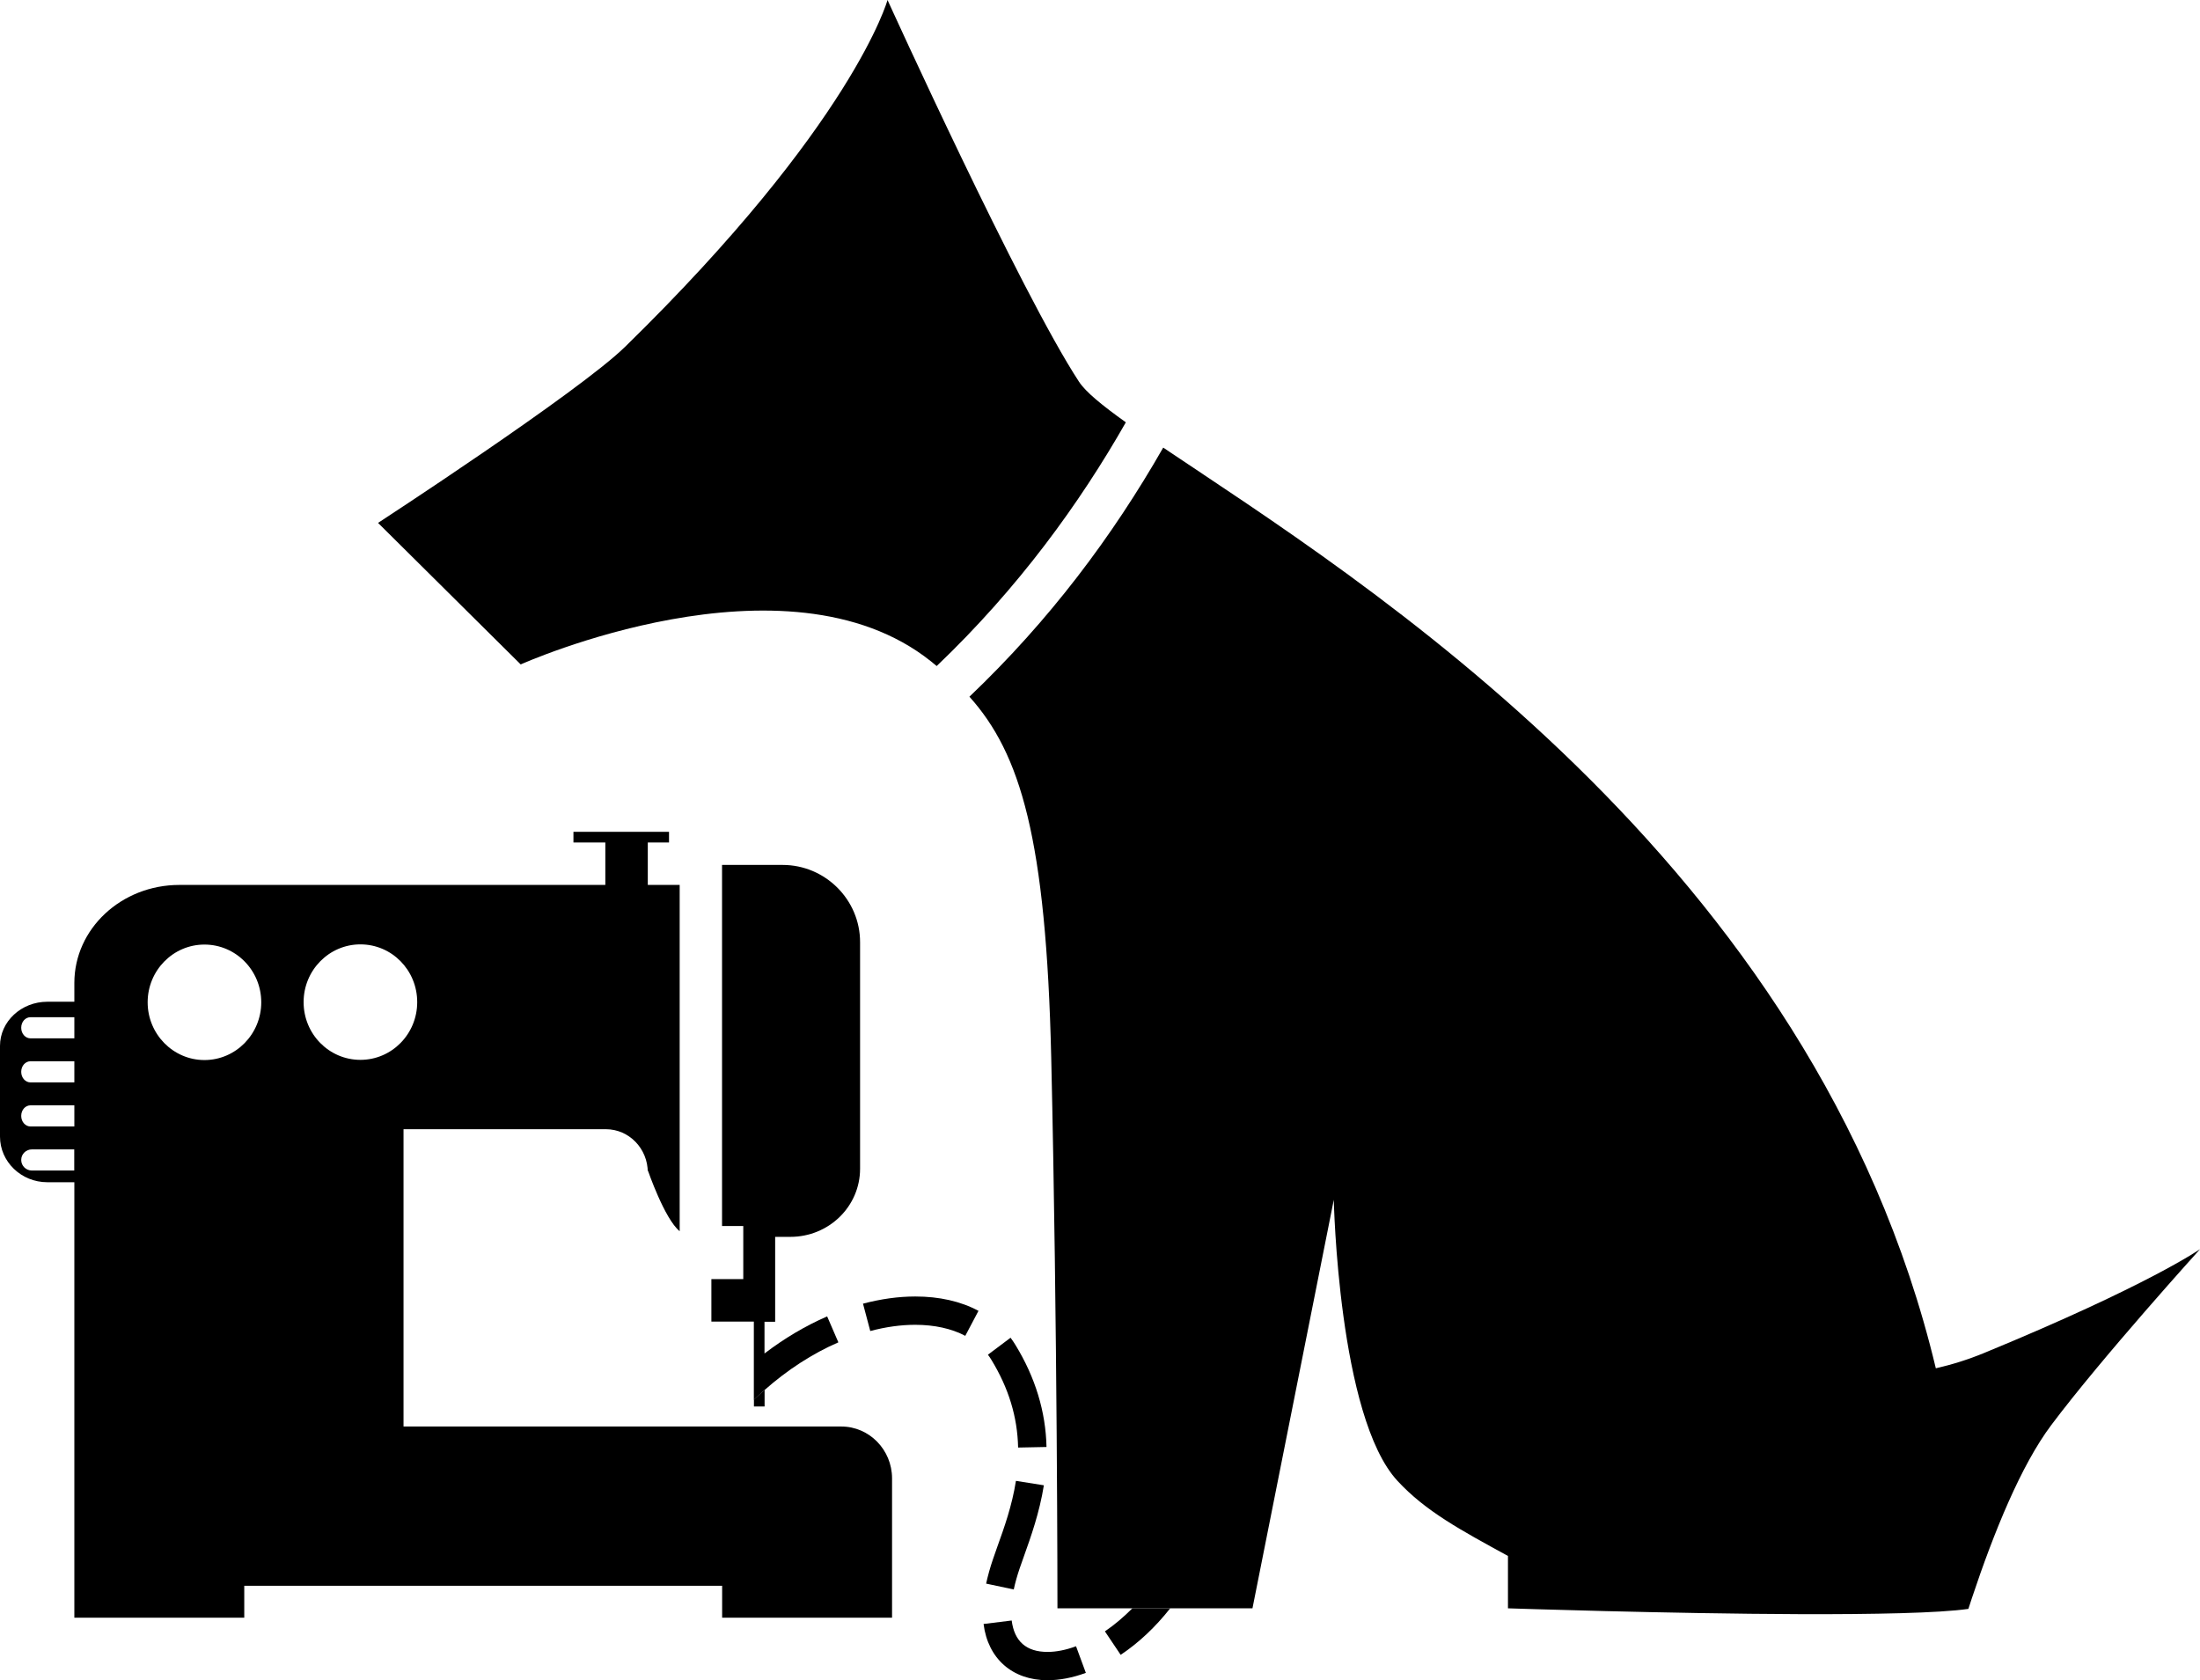
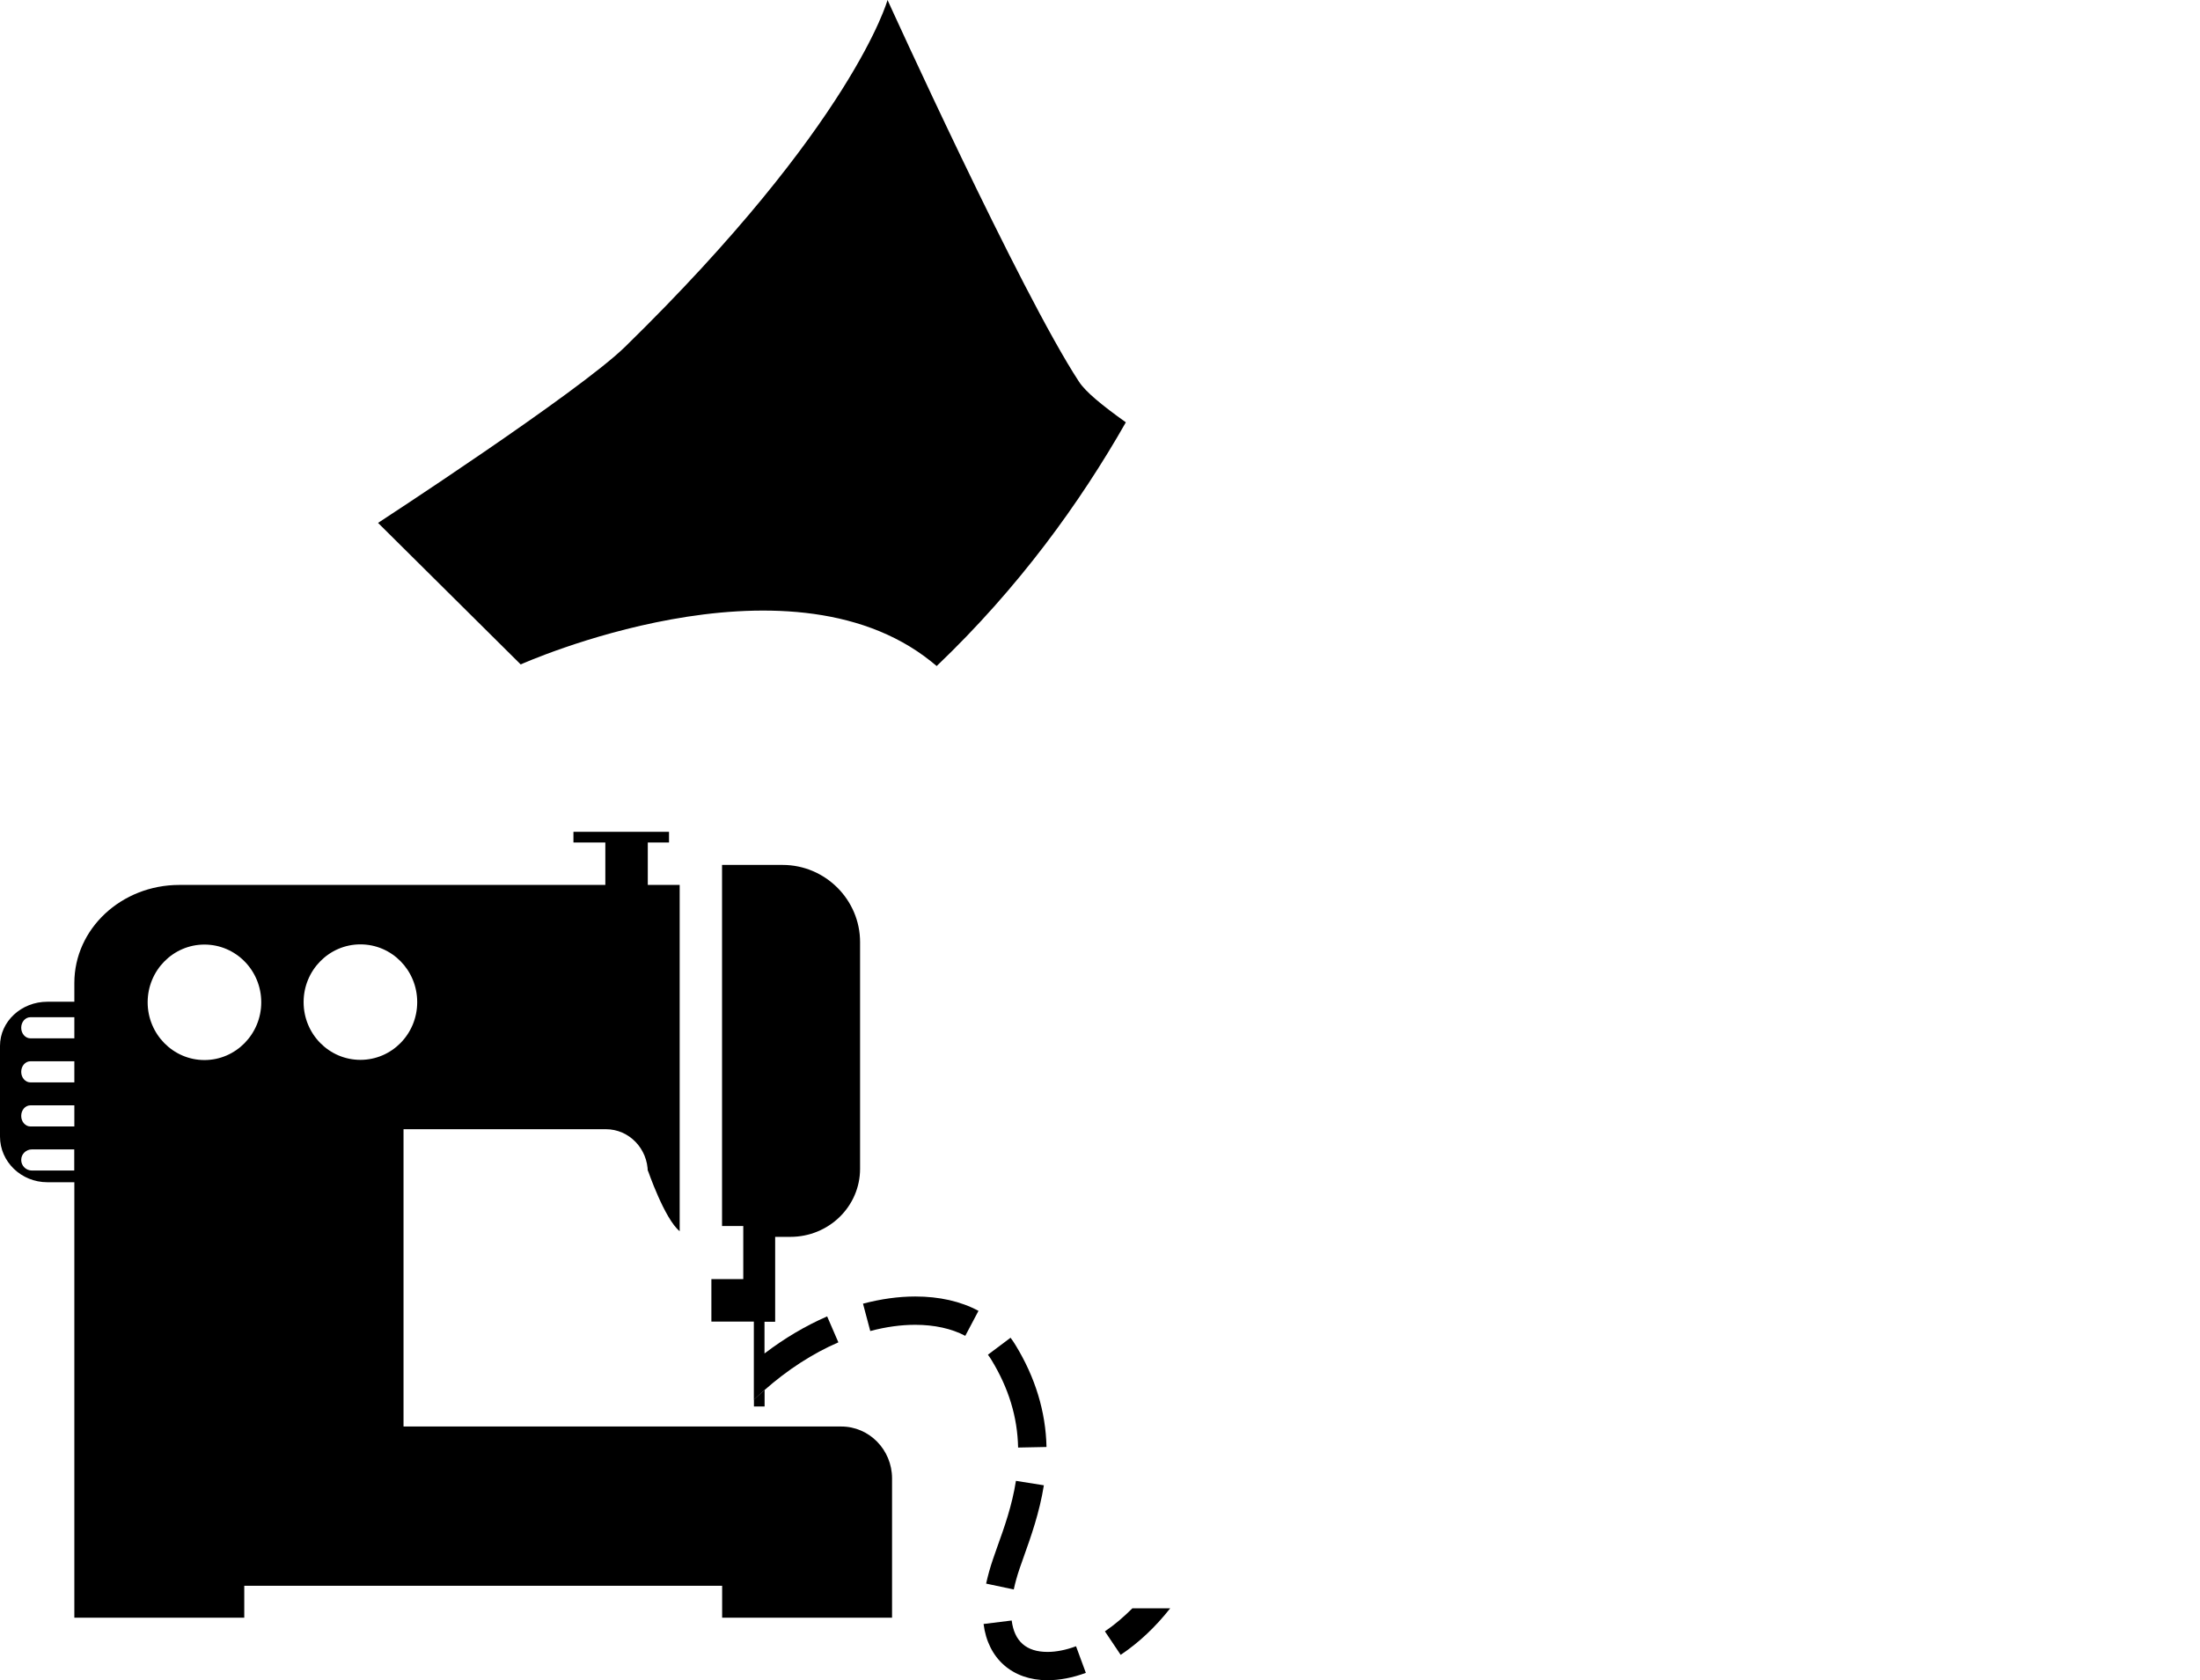
<svg xmlns="http://www.w3.org/2000/svg" version="1.1" id="Слой_1" x="0px" y="0px" viewBox="0 0 233.18 178.08" style="enable-background:new 0 0 233.18 178.08;" xml:space="preserve">
  <style type="text/css"> .st0{fill:none;} </style>
  <g>
    <g>
      <path class="st0" d="M2.25,118.25v0.02c0,0.61,0.44,1.11,0.98,1.11h4.65v-2.25H3.23C2.68,117.14,2.25,117.64,2.25,118.25z" />
      <path class="st0" d="M2.25,108.92v0.02c0,0.61,0.44,1.11,0.98,1.11h4.65v-2.25H3.23C2.68,107.8,2.25,108.3,2.25,108.92z" />
      <path class="st0" d="M2.25,122.92v0.02c0,0.61,0.51,1.11,1.13,1.11h4.49v-2.25H3.38C2.75,121.81,2.25,122.3,2.25,122.92z" />
      <g>
        <path class="st0" d="M21.67,100.1c-3.32,0-6.02,2.75-6.02,6.12c0,3.38,2.7,6.12,6.02,6.12c3.32,0,6.02-2.75,6.02-6.12 C27.69,102.83,24.99,100.1,21.67,100.1z" />
-         <path class="st0" d="M2.25,108.92v0.02c0,0.61,0.44,1.11,0.98,1.11h4.65v-2.25H3.23C2.68,107.8,2.25,108.3,2.25,108.92z" />
        <path class="st0" d="M2.25,118.25v0.02c0,0.61,0.44,1.11,0.98,1.11h4.65v-2.25H3.23C2.68,117.14,2.25,117.64,2.25,118.25z" />
        <path class="st0" d="M2.25,122.92v0.02c0,0.61,0.51,1.11,1.13,1.11h4.49v-2.25H3.38C2.75,121.81,2.25,122.3,2.25,122.92z" />
        <path class="st0" d="M38.2,100.09c-3.32,0-6.02,2.75-6.02,6.12c0,3.39,2.7,6.12,6.02,6.12c3.32,0,6.02-2.73,6.02-6.12 S41.53,100.09,38.2,100.09z" />
        <g>
-           <path class="st0" d="M2.25,118.25v0.02c0,0.61,0.44,1.11,0.98,1.11h4.65v-2.25H3.23C2.68,117.14,2.25,117.64,2.25,118.25z" />
-           <path class="st0" d="M21.67,100.1c-3.32,0-6.02,2.75-6.02,6.12c0,3.38,2.7,6.12,6.02,6.12c3.32,0,6.02-2.75,6.02-6.12 C27.69,102.83,24.99,100.1,21.67,100.1z" />
          <path class="st0" d="M2.25,122.92v0.02c0,0.61,0.51,1.11,1.13,1.11h4.49v-2.25H3.38C2.75,121.81,2.25,122.3,2.25,122.92z" />
          <path class="st0" d="M38.2,100.09c-3.32,0-6.02,2.75-6.02,6.12c0,3.39,2.7,6.12,6.02,6.12c3.32,0,6.02-2.73,6.02-6.12 S41.53,100.09,38.2,100.09z" />
          <g>
            <path class="st0" d="M2.25,108.92v0.02c0,0.61,0.44,1.11,0.98,1.11h4.65v-2.25H3.23C2.68,107.8,2.25,108.3,2.25,108.92z" />
            <path class="st0" d="M21.67,100.1c-3.32,0-6.02,2.75-6.02,6.12c0,3.38,2.7,6.12,6.02,6.12c3.32,0,6.02-2.75,6.02-6.12 C27.69,102.83,24.99,100.1,21.67,100.1z" />
            <path class="st0" d="M2.25,118.25v0.02c0,0.61,0.44,1.11,0.98,1.11h4.65v-2.25H3.23C2.68,117.14,2.25,117.64,2.25,118.25z" />
-             <path class="st0" d="M2.25,122.92v0.02c0,0.61,0.51,1.11,1.13,1.11h4.49v-2.25H3.38C2.75,121.81,2.25,122.3,2.25,122.92z" />
            <path class="st0" d="M38.2,100.09c-3.32,0-6.02,2.75-6.02,6.12c0,3.39,2.7,6.12,6.02,6.12c3.32,0,6.02-2.73,6.02-6.12 S41.53,100.09,38.2,100.09z" />
            <path d="M89.17,151.19h-1.33H68.67h-25.9v-31.51h21.45c2.45,0,4.44,2.05,4.44,4.58v-0.24c0,0,1.77,5.17,3.38,6.47V93.79h-3.38 v-4.5h2.25v-1.13H60.78v1.13h3.38v4.5h-19.5H19.01c-6.15,0-11.13,4.65-11.13,10.39v1.99H5.02c-2.77,0-5.02,2.1-5.02,4.68v9.61 c0,2.67,2.25,4.84,5.02,4.84h2.86v25.94v16.84v3.37h18.01v-3.38h50.65v3.38h18.01v-3.37v-11.41 C94.54,153.65,92.13,151.19,89.17,151.19z M7.88,124.06H3.38c-0.62,0-1.13-0.5-1.13-1.11v-0.02c0-0.61,0.5-1.11,1.13-1.11h4.49 V124.06z M7.88,119.39H3.23c-0.54,0-0.98-0.5-0.98-1.11v-0.02c0-0.61,0.43-1.11,0.98-1.11h4.65V119.39z M7.88,114.72H3.23 c-0.54,0-0.98-0.5-0.98-1.11v-0.02c0-0.61,0.43-1.11,0.98-1.11h4.65V114.72z M7.88,110.05H3.23c-0.54,0-0.98-0.5-0.98-1.11 v-0.02c0-0.61,0.43-1.11,0.98-1.11h4.65V110.05z M21.67,112.35c-3.32,0-6.02-2.75-6.02-6.12c0-3.38,2.7-6.12,6.02-6.12 c3.32,0,6.02,2.73,6.02,6.12C27.69,109.6,24.99,112.35,21.67,112.35z M38.2,112.33c-3.32,0-6.02-2.73-6.02-6.12 c0-3.38,2.7-6.12,6.02-6.12c3.33,0,6.02,2.73,6.02,6.12S41.52,112.33,38.2,112.33z" />
          </g>
        </g>
      </g>
    </g>
    <path d="M119.33,44.76c-2.52-1.8-4.27-3.23-4.97-4.31C108.15,30.98,94.07,0,94.07,0s-3.62,13.11-27.83,36.77 c-4.94,4.82-26.17,18.65-26.17,18.65l15.12,15c0,0,28.08-12.62,43.48-0.33c0.2,0.17,0.41,0.33,0.61,0.5 C107.94,62.33,114.47,53.3,119.33,44.76z" />
    <g>
      <path d="M97.01,137.41c-1.78,0-3.64,0.26-5.54,0.76l0.77,2.9c1.65-0.44,3.25-0.66,4.77-0.66c0,0,0,0,0,0c2.02,0,3.85,0.4,5.3,1.17 l1.4-2.65C101.82,137.92,99.56,137.41,97.01,137.41C97.02,137.41,97.02,137.41,97.01,137.41z" />
      <path d="M107.45,168.46c0.15-0.71,0.36-1.46,0.63-2.25c0.14-0.4,0.29-0.82,0.44-1.25c0.74-2.07,1.66-4.65,2.12-7.54l-2.96-0.47 c-0.41,2.62-1.24,4.95-1.98,7c-0.16,0.45-0.31,0.88-0.45,1.29c-0.31,0.9-0.55,1.78-0.73,2.6L107.45,168.46z" />
      <g>
        <path d="M79.91,148.34v0.73h1.13v-1.76C80.66,147.65,80.28,147.99,79.91,148.34L79.91,148.34z" />
        <path d="M82.95,91.67h-3.57H79.2h-2.67v38.27h2.03h0.16h0.06v5.63h-3.38v4.5h4.5v4.26v4.02l0.01,0.01 c0.37-0.36,0.74-0.7,1.12-1.03c2.42-2.14,5.1-3.88,7.83-5.06l-1.19-2.75c-2.32,1.01-4.54,2.33-6.64,3.93v-3.36h0.33h0.8v-9h1.61 c4.09,0,7.39-3.23,7.39-7.22v-24C91.17,95.35,87.46,91.67,82.95,91.67z" />
      </g>
      <path d="M111.03,175.08c-2.25,0-3.52-1.12-3.8-3.33l-2.98,0.37c0.46,3.67,3.05,5.96,6.78,5.96c1.28,0,2.65-0.26,4.06-0.78 l-1.04-2.82C112.97,174.88,111.95,175.08,111.03,175.08z" />
      <path d="M110.92,153.36c-0.08-3.74-1.19-7.38-3.29-10.81c-0.16-0.27-0.34-0.52-0.52-0.77l-2.4,1.8c0.13,0.17,0.25,0.35,0.36,0.53 c1.84,3.01,2.77,6.06,2.84,9.31L110.92,153.36z" />
      <path d="M117.11,172.9l1.67,2.49c1.93-1.29,3.69-2.95,5.25-4.93h-4.01C119.1,171.38,118.13,172.21,117.11,172.9z" />
-       <path d="M210.29,143.4c-1.7,0.7-3.4,1.23-5.11,1.62c-12.9-53.94-61.36-83.76-81.89-97.58c-5.38,9.41-12.05,18.31-20.54,26.4 c5.41,6.04,8.13,14.99,8.67,38.26c0.66,28.51,0.66,58.36,0.66,58.36h7.94h4.01h8.72l8.62-43.3c0,0,0.48,23.02,6.75,29.79 c2.97,3.22,6.72,5.23,11.71,7.96v5.55c0,0,16.85,0.57,31.11,0.62c7.66,0.02,14.55-0.11,17.69-0.56c0.12-0.37,0.25-0.74,0.37-1.13 c2.34-7.03,5.22-14.09,8.4-18.33c5.38-7.18,15.79-18.67,15.79-18.67S227.78,136.2,210.29,143.4z" />
    </g>
  </g>
</svg>